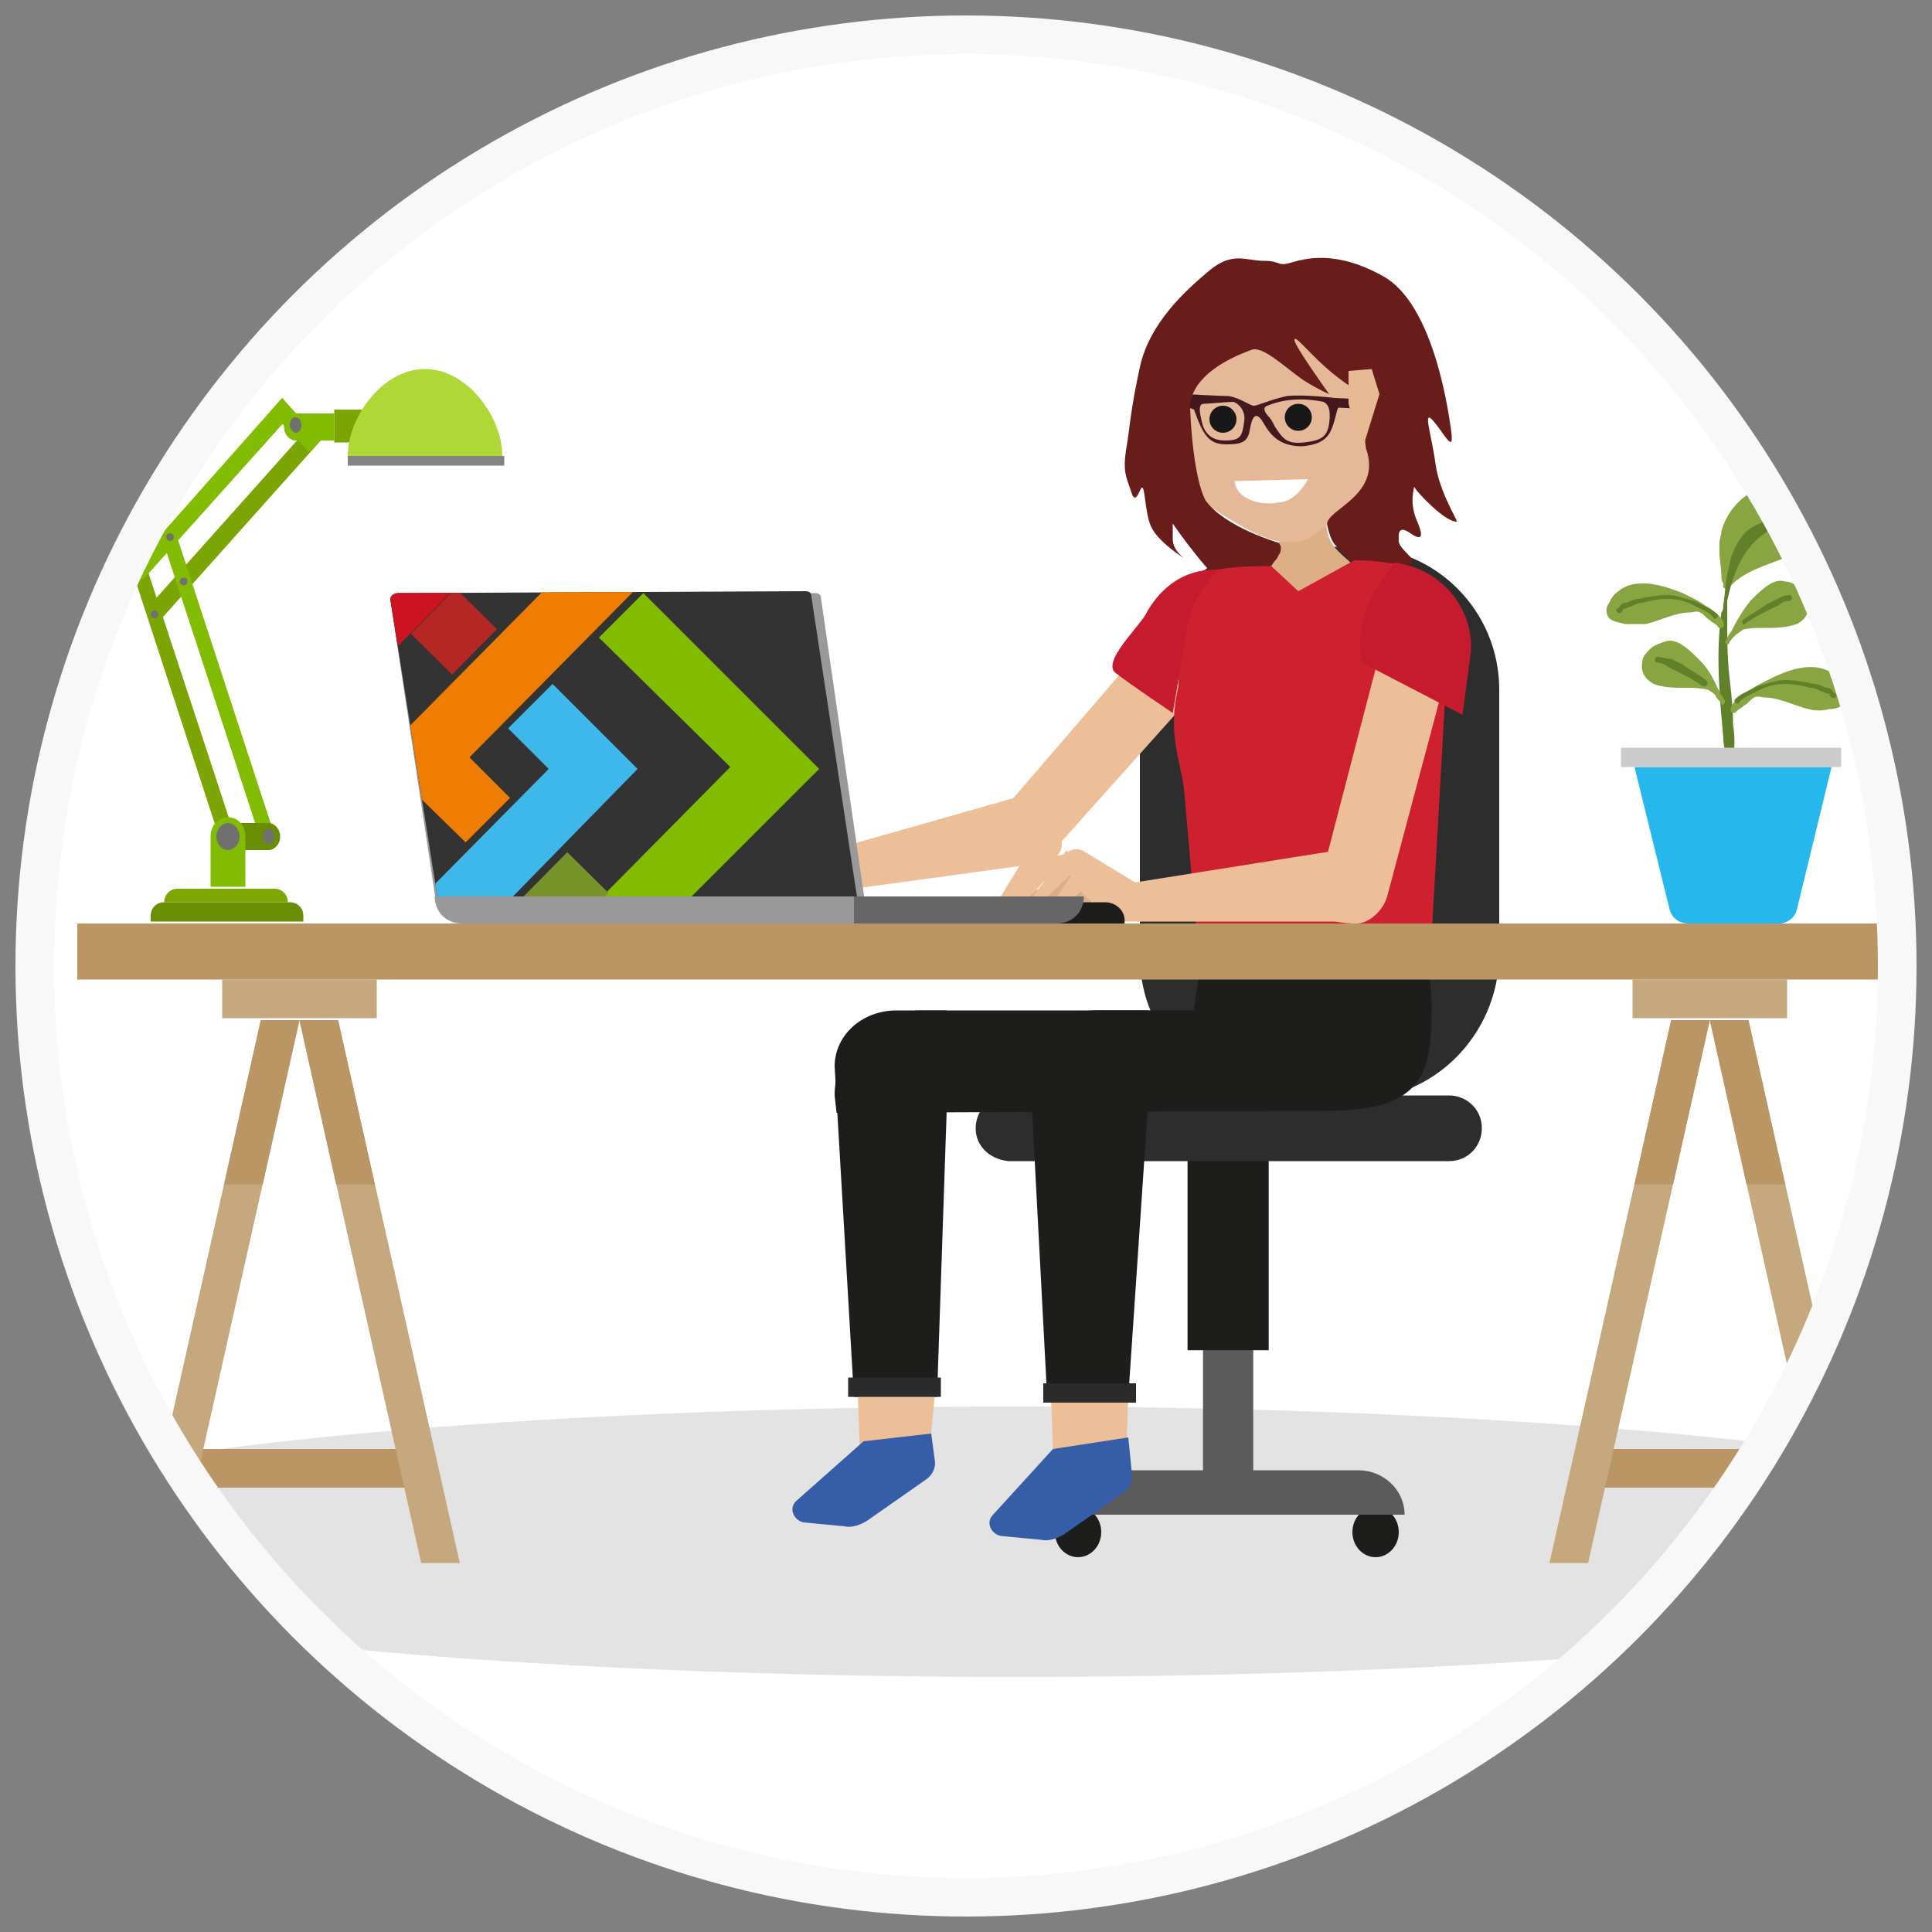
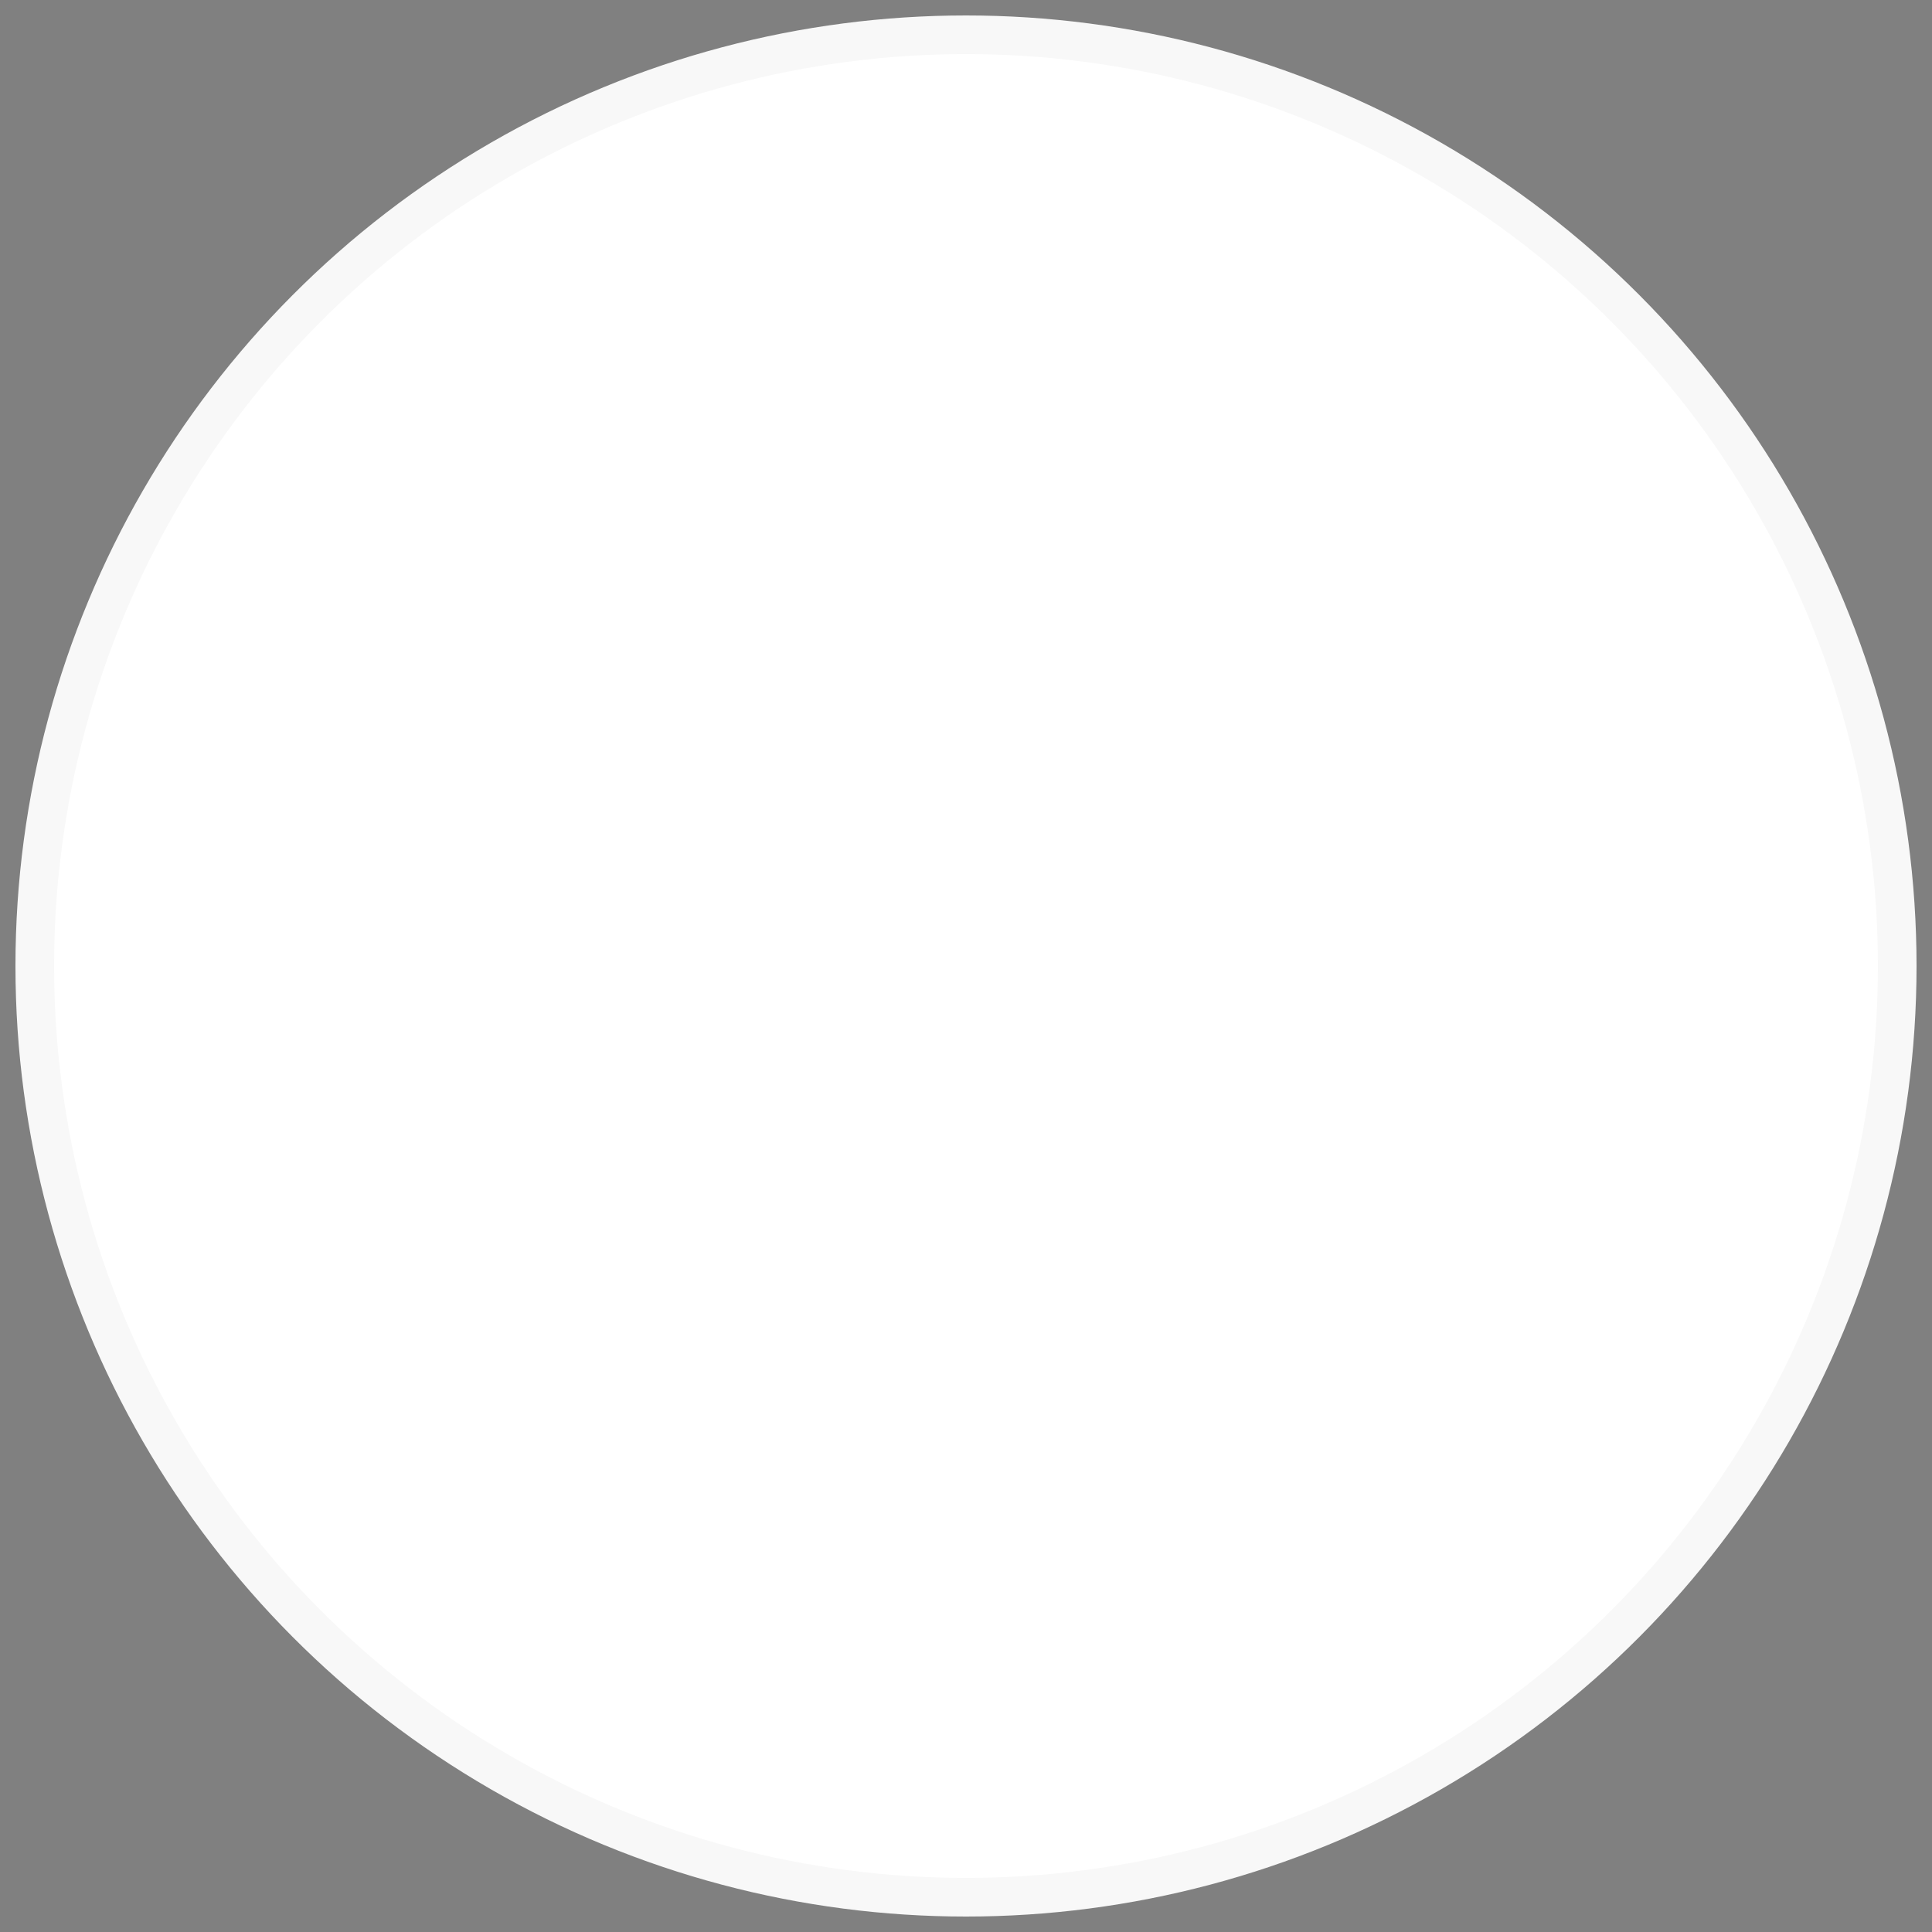
<svg xmlns="http://www.w3.org/2000/svg" xmlns:xlink="http://www.w3.org/1999/xlink" enable-background="new 0 0 100 100" viewBox="0 0 100 100">
  <rect x="0" y="0" width="100" height="100" fill="#808080" stroke="none" />
  <defs>
    <clipPath id="a">
-       <circle cx="50" cy="50" r="48.2" />
-     </clipPath>
+       </clipPath>
    <clipPath id="b">
      <use xlink:href="#d" />
    </clipPath>
    <clipPath id="c">
      <path d="m10.2 30.4h32.2v18.1h-32.2z" transform="matrix(1 -.005 .005 1 -.2 .134)" />
    </clipPath>
    <path id="d" d="m20.6 30.7 21.1-.1c.2 0 .3.1.3.3l2.4 15.8-21.7.1-2.5-15.8c0-.1.2-.3.4-.3z" />
  </defs>
  <circle cx="50" cy="50" fill="#fff" r="48.2" />
  <g clip-path="url(#a)">
    <ellipse cx="52.6" cy="79.8" fill="#111" opacity=".12" rx="56.6" ry="7" />
    <path d="m70.2 56.9h-3.8c-4.1 0-7.4-3.3-7.4-7.4v-13.8c0-4.1 3.3-7.4 7.4-7.4h3.8c4.1 0 7.4 3.3 7.4 7.4v13.8c-.1 4.1-3.4 7.4-7.4 7.4z" fill="#2d2d2d" />
    <path d="m62.2 63.3h2.6v13.1h-2.6z" fill="#5b5b5b" transform="matrix(-1 0 0 -1 127.067 139.659)" />
    <ellipse cx="55.8" cy="79.3" fill="#1d1d1b" rx="1.2" ry="1.3" />
    <ellipse cx="71.2" cy="79.3" fill="#1d1d1b" rx="1.2" ry="1.3" />
    <path d="m72.7 78.4h-18.4c0-1.3 1-2.3 2.3-2.3h13.7c1.3 0 2.4 1 2.4 2.3z" fill="#5b5b5b" />
    <path d="m61.4 59.2h4.2v10.6h-4.2z" fill="#1d1d1b" transform="matrix(-1 0 0 -1 127.067 129.088)" />
    <path d="m50.5 58.4c0-.9.7-1.7 1.7-1.7h22.8c.9 0 1.7.7 1.7 1.7 0 .9-.7 1.7-1.7 1.7h-22.8c-1-.1-1.7-.8-1.7-1.7z" fill="#2d2d2d" />
    <path d="m50.1 57.2c-.2 0-.4-.2-.4-.4v-8.3c0-.2.2-.4.4-.4.2 0 .4.2.4.4v8.3c0 .3-.2.4-.4.4z" fill="#fff" />
    <path d="m43.3 57.6 22.1-.1-2-5.2h-15.7c-2.5 0-4.5 1.9-4.5 4.4z" fill="#1d1d1b" />
    <path d="m49 52.3h-2.6c-1.8 0-3.2 1.3-3.2 2.9l1 17.1h4.3l.5-14.8" fill="#1d1d1b" />
    <path d="m44.4 72.1c0 .1.1 2.9.1 2.9l3.6.1.3-3z" fill="#ecbf99" />
    <path d="m54.4 72.3c0 .1.1 2.7.1 2.7l3.8.1.1-2.8z" fill="#ecbf99" />
    <path d="m44.7 74.6-3.5 3.1c-.4.4-.1 1 .4 1.1l2.1.2c.4.1.9-.1 1.2-.3l3-2.1c.3-.2.5-.5.5-.9l-.2-1.5z" fill="#365da7" />
    <path d="m70.9 52.3h-14c-2 0-3.5 1.4-3.5 3.1v2.2l16.6-.6" fill="#1d1d1b" />
    <path d="m59.4 52.3h-2.7c-1.9 0-3.4 1.3-3.4 2.9l.9 17.1h4.2l1-14.8" fill="#1d1d1b" />
    <path d="m54.5 75-3.1 3.4c-.4.4-.1 1 .4 1.1l2.1.2c.4.1.9-.1 1.2-.3l3-2.1c.3-.2.5-.5.5-.9l-.2-2z" fill="#365da7" />
    <path d="m60.8 31.6-9.2 10.7 1 2.2h1.5l10.2-11.4c.6-1.2-.3-2.6-1.6-2.7-.9 0-1.6.5-1.9 1.2z" fill="#ecbf99" />
-     <path d="m62.1 50.2-1.1 7.3h7.6c5.2 0 5.5-2 5.5-5.5l-.1-1.8z" fill="#1d1d1b" />
    <path d="m43.9 71.3h4.8v1h-4.8z" fill="#2b2b2b" />
    <path d="m54 71.6h4.8v1h-4.8z" fill="#2b2b2b" />
    <path d="m65.1 31.1.1-1c.3-.5 1.1-1.3 1-2v-.6l2.3-1.1.2 1.1c.1.8.9 1.3 1.4 1.8v.8z" fill="#deaf84" />
    <path d="m60.2 20s1.2 5.3 1.7 5.7 3 2.1 4.2 2.3 1.5-.1 1.9-.3 3-2.6 3.1-3.5c.2-1 .3-3.9.2-4.3-.1-.5-3.6-2.7-3.9-3.6-.4-1-1.6-.9-2.2-.6-.8.2-3.6 1.7-5 4.3z" fill="#e5b998" />
    <path d="m61.4 21c.1.1.4.2.4.2.5 1.4.8 1.8 1.7 1.8s1.1-.2 1.2-.8.3-1 .7-.3.9 1.2 2 1.2c1.1-.1 1.4-.5 1.6-1.1s.2-.9.3-.9 1.8.1 1.8.1l.2-.5-2.2-.1s-1.6-.2-2.5-.1c-.9.2-1.5.5-1.7.5s-.7-.4-1.3-.5c-.5 0-2.1-.1-2.2-.1s-.1.5 0 .6zm4.2 0c1.2-.5 2.4-.3 2.9-.2.2.1.4.3.3 1.1-.1.7-.4.9-1.3 1s-1.1-.2-1.5-.8c-.1-.2-.2-.4-.3-.5-.2-.2-.4-.5-.1-.6zm-3.3-.1c.2 0 1.3-.1 1.5-.1s.7.4.6 1c-.1.8-.2 1-1 1s-1.1-.5-1.2-1c-.1-.4-.2-.9.1-.9z" fill="#44191e" />
    <path d="m66.2 28.1s-2.8-.8-3.8-2.2c-.6-1.1-.8-4.1-.8-5 .2-1.4 1.8-2.3 3.2-2.8.6-.2 1.8 1 2.7 1.6.8.5 1.3.7 1.3.7s-1.8-2.5-1.8-2.8.6.5 1.6 1.4 1.6 1.1 1.6 1.4.4 1.7.5 2.8c.9 2.5-2.2 3.2-2 4 .2.9.4 1 .6 1.2.9 1.1 1 .6 1.5.7 1.4 0 2.3.5 2.3-.1 0-.2-.8-.7-.7-1.1 0-.1-.1-.8.6-.3.3.2.8.5.4-.5-.5-1.1-.2-1.7-.2-2s-.5-.3.6.8 1.5 1.1 1.6 1.1-.9-1.5-1.1-3-.7-2.9-.1-2.2 1.1 1.8.9.4-1-6.5-3.5-7.9-4.1-.9-4.8-.7-.5-.1-1.4-.1-1.6-.5-2.8.5-3.1 2.7-3.6 5-.5 3-.7 4.2 0 1.5.2 2.1c.1.3.2.8.5.1s.2 1.1.6 1.9 1.7 1.6 1.7 1.6-.6-.4-.6-1c0-.5 0-.8 0-.8s2.2 3.2 3.1 3.4.6.4.4-.6c.1-.2.6-.2.6-.2 1 1 .5.7.8 0 .2-.5.5-.8.5-.8l.1-.2c.1-.1.1-.3.1-.4z" fill="#681d1b" />
    <path d="m63.9 24.9 3.8-.1s-.6 1.2-1.5 1.2c-.8.2-2.2-.1-2.3-1.1z" fill="#fff" />
    <circle cx="63.3" cy="21.7" fill="#181818" r=".7" />
    <circle cx="67.2" cy="21.6" fill="#181818" r=".7" />
    <path d="m69.8 20.9v-1.7l1.2-.1.4 1.3-.9 2.9z" fill="#e7ba93" />
    <path d="m75 32.6c1-3.1-2.9-3.6-4.9-3.6l-2.9 1.6-1.4-1.3c-3.4 0-4.9.3-4.8 3.3v2.9c-.6 2.6.1 3.7.3 5.5l.8 9.2h11.9z" fill="#cf202f" />
-     <path d="m74.4 30.5c-1.2-.7-2.3.9-2.7 2.2l-3.2 12.3c-.1 1.1-1.2 1.5-.8 2s1.4.8 2.5.8c.7 0 1.4-.7 1.6-1.4l3.6-13.5c.3-.9-.2-1.9-1-2.4z" fill="#ecbf99" />
    <path d="m53.1 44.8 2.3 1.9 3.4-.1-.1-.7-3-1.5z" fill="#df9a6a" />
    <path d="m56.7 46 12.6-2c.7-.2 1.4.2 1.8.8l.1 1c.5 1.1-.2 1.9-1.3 1.9h-11.7z" fill="#ecbf99" />
    <path d="m56.6 45.2-1.4-.6-.5 1.3-1.3.2c-.3 0-.5.3-.5.5v.2h3.6v-1.6z" fill="#ddad8a" />
    <g fill="#ecbf99">
      <path d="m58.8 45.7-2.8-1.7c-.6-.2-1.2.3-1.1.9l.4.2.5.8c.6 1.1 2 1.4 3.1.8l.1.1" />
      <path d="m55.2 44.2-2.3.4-1.1 1.8c-.1.1 0 .3.2.3h.3c.5 0 1-.2 1.4-.7z" />
      <path d="m55.2 44-1.8 2.5c.2.1.5.1.7 0l1.6-1.5" />
      <path d="m55.9 44.6-1.5 2.3c.2.1.5.1.7 0l2.1-1.9" />
      <path d="m40.2 44.8 12.3-3.5c.7-.3 1.5 0 1.9.6l.3 1c.6 1 .1 1.7-1 1.8l-11.7 1.6z" />
    </g>
    <path d="m40 44-1.5-.4-.3 1.3-1.3.4c-.3.1-.4.3-.4.6v.2l3.6-.4z" fill="#ddad8a" />
    <path d="m42.2 44.2-3.1-1.4c-.6-.2-1.2.4-1 1l.5.1.6.8c.8 1 2.2 1.2 3.1.4l.2.1" fill="#ecbf99" />
    <path d="m38.4 42.9-1.4 2.7c.2.1.5.1.7-.1l1.4-1.6" fill="#ecbf99" />
    <path d="m39.2 43.4-1.2 2.5c.2.1.5.1.7-.1l1.8-2.1" fill="#ecbf99" />
    <path d="m70.5 34.3 5.2 2.7.4-3c.3-2.1-1.1-4.1-3.1-4.7l-.8-.2c0 .1-2.3 2.3-1.7 5.2z" fill="#c61a2f" />
    <path d="m63 29.5s-2.3-.3-3.7 2.3c-.4.7-2.2 2.4-1.6 3 .9.7 3 2.1 3 2.1l.8-4.7c.1-.6.4-1.2.8-1.8z" fill="#c61a2f" />
    <path d="m4 47.8h96v2.9h-96z" fill="#b99664" />
-     <path d="m11.5 50.7h8v2h-8z" fill="#c5a87d" />
    <path d="m9.1 75h12.8v2h-12.8z" fill="#b99664" />
    <path d="m17.5 52.8h-2l6.3 28.1h2zm-10.3 28.1h2l6.3-28.1h-2z" fill="#c5a87d" />
    <path d="m11.6 61.3h2l1.9-8.5h-2z" fill="#b99664" />
    <path d="m17.5 52.8h-2l1.9 8.5h2z" fill="#b99664" />
    <path d="m84.5 50.7h8v2h-8z" fill="#c5a87d" />
    <path d="m82.1 75h12.8v2h-12.8z" fill="#b99664" />
    <path d="m90.5 52.8h-2l6.3 28.1h2zm-10.3 28.1h2l6.3-28.1h-2z" fill="#c5a87d" />
    <path d="m84.6 61.3h2l1.9-8.5h-2z" fill="#b99664" />
    <path d="m90.5 52.8h-2l1.9 8.5h2z" fill="#b99664" />
    <path d="m57.2 46.7h-15.4c-.6 0-1.1.5-1.1 1.1h17.5c.1-.6-.4-1.1-1-1.1z" fill="#1d1d1b" />
    <path d="m20.5 30.7h21.7c.2 0 .3.1.3.3l2.3 15.9h-22.2l-2.4-15.9c0-.2.2-.3.3-.3z" fill="#999" />
    <use fill="#333" xlink:href="#d" />
    <g clip-path="url(#b)">
      <path clip-path="url(#c)" d="m31 33 6.8 6.7-8.7 8.8h4.6l8.7-8.7-9.1-9.1z" fill="#81bc00" />
      <path clip-path="url(#c)" d="m18.9 30.5-8.7 8.7 9.2 9.1 2.3-2.3-6.8-6.8 8.7-8.8z" fill="#cc1421" />
      <path clip-path="url(#c)" d="m21.8 31.2h3.3v3h-3.3z" fill="#b62723" transform="matrix(.703 -.711 .711 .703 -16.24 26.369)" />
      <path clip-path="url(#c)" d="m28.3 30.4-8.7 8.8 4.5 4.4 2.3-2.3-2.1-2.1 8.7-8.8z" fill="#ee7d02" />
      <path clip-path="url(#c)" d="m26.3 37.7 2.1 2.1-8.7 8.8h4.7l8.6-8.8-4.4-4.4z" fill="#3eb7ea" />
      <path clip-path="url(#c)" d="m27.6 44.9h3.3v3h-3.3z" fill="#78932a" transform="matrix(.703 -.711 .711 .703 -24.284 34.517)" />
    </g>
    <path d="m28.4 47.8h26.3c.8 0 1.4-.6 1.4-1.4h-29.1c0 .8.6 1.4 1.4 1.4z" fill="#666" />
    <path d="m23.9 47.8h20.3v-1.4h-21.7c0 .8.6 1.4 1.4 1.4z" fill="#999" />
    <path d="m8.2 32.2-.6-.7 8.4-9.4.6.7z" fill="#7aa502" />
-     <path d="m9.1 27.6-.7.3 5.2 15.9.7-.3z" fill="#81bc00" />
    <path d="m14.9 46.7c0-.4-.3-.7-.7-.7h-5c-.4 0-.7.3-.7.7z" fill="#7da804" />
    <path d="m15.7 47.4c0-.4-.3-.7-.7-.7h-6.5c-.4 0-.7.3-.7.7v.3h7.9z" fill="#698e03" />
    <path d="m13.9 44c.3 0 .6-.3.6-.7s-.3-.7-.6-.7h-2.1v1.4z" fill="#698e03" />
    <path d="m7.5 29.1-.7.3 4.6 14.1.7-.4z" fill="#7aa502" />
    <path d="m7.4 30-.6-.6 7.8-8.8.6.7z" fill="#81bc00" />
    <path d="m16.6 22.8-.6.6-2-2.1.6-.7z" fill="#81bc00" />
    <path d="m15.3 21.4c-.3 0-.6.3-.6.7s.3.7.6.7h2v-1.4z" fill="#81bc00" />
    <path d="m17.3 21.2h1.6v1.7h-1.6z" fill="#7aa502" />
    <path d="m18 23.6c0-2 1.8-4.5 4-4.5s4 2.5 4 4.5z" fill="#add835" />
    <path d="m18 23.6h8.1v.5h-8.1z" fill="#848484" />
    <path d="m10.9 43.3c0-.6.4-1 .9-1s.9.4.9 1v2.6h-1.8z" fill="#81bc00" />
    <path d="m8 31.6c-.1 0-.2.1-.2.2s.1.2.2.2.2-.1.2-.2-.1-.2-.2-.2zm.8-4c-.1 0-.2.1-.2.2s.1.2.2.2.2-.1.2-.2-.1-.2-.2-.2zm6.5-6c-.2 0-.3.2-.3.4s.2.4.3.4c.2 0 .3-.2.3-.4s-.1-.4-.3-.4zm-8 7.7c-.1 0-.2.1-.2.2s.1.2.2.2.2-.1.2-.2-.1-.2-.2-.2zm6.6 13.6c-.2 0-.3.2-.3.4s.2.4.3.4c.2 0 .3-.2.3-.4s-.1-.4-.3-.4zm-4.4-13c-.1 0-.2.1-.2.2s.1.2.2.2.2-.1.2-.2c0-.2-.1-.2-.2-.2zm2.3 12.7c-.3 0-.6.3-.6.7s.3.7.6.7.6-.3.6-.7-.3-.7-.6-.7z" fill="#707070" />
    <path d="m92.9 24.8c-1.2.1-2.4.5-3.2 1.5-.3.4-.5.8-.6 1.2 0 .2-.1.4-.1.6v.5c0 .4.1.8.1 1.2 0 .1 0 .3.1.4v.2c.1.1.2.1.2 0h.1c.9-1 2.3-1.2 3.5-1.8.6-.3 1.1-.8 1.5-1.3.3-.4.6-.9.6-1.4.3-1.3-1.4-1.2-2.2-1.1z" fill="#88a541" />
    <path d="m92.4 27.1c0-.1 0-.1-.1-.1-.7-.1-1.3 0-1.9.5-.5.5-.8 1.2-.9 1.8-.2.7-.2 1.4-.3 2 0 .1 0 .3-.1.4-.3 2.2-.1 4.3.1 6.5 0 .3.1.7.1 1 0 .1.1.1.1.1 0 .1.2.2.3 0 .1-.6.1-1.2 0-1.8 0-.9-.1-1.7-.2-2.6-.1-1-.1-1.9-.1-2.9 0-.3 0-.6 0-.9.3-1.4.8-2.8 2.1-3.6.2-.1.5-.3.8-.4.2.2.2 0 .1 0z" fill="#60802a" />
    <path d="m95.5 35.6c-.1-.3-.4-.5-.6-.7-.9-.7-2.2-.3-3.2.2-.2.1-.4.2-.6.3s-1.4.8-1.5 1.2c0 0-.1.3.1.3.1 0 .1 0 .2-.1s.3-.2.4-.3c.2-.1.3-.3.5-.4s.4 0 .5 0c.8 0 1.5.4 2.3.6.4.1.7.1 1.1 0 .3 0 .6-.1.8-.3.1-.2.1-.6 0-.8z" fill="#88a541" />
    <path d="m89.3 36.3c-.1-.2-.2-.3-.3-.5-.3-.6-.5-1.1-1-1.6-.3-.3-.6-.6-.9-.8s-.6-.3-.9-.2-.6.2-.8.4-.4.4-.4.7c-.1.5.2.9.6 1.1.5.2 1.1.2 1.7.2.4 0 .7 0 1.1.1.2.1.3.2.4.3 0 .1.3.4.3.4 0 .2.2 0 .2-.1z" fill="#88a541" />
    <path d="m95 35.9c-.1 0-.1-.1-.2-.2s-.2-.1-.3-.1c-.2-.1-.4-.2-.6-.2-.5-.1-1-.2-1.5-.2s-.9.2-1.4.3c-.2.1-.4.2-.6.3s-.4.2-.6.4c-.1.1.1.3.2.2.1-.2.3-.3.5-.4s.4-.2.6-.3c.4-.2.8-.3 1.3-.3s.9.1 1.3.2c.2 0 .4.1.6.2.1 0 .2.1.3.1s.1.1.2.2c.2.1.3-.1.2-.2z" fill="#60802a" />
    <path d="m83.3 32c.2.2.5.2.8.3h1.1c.8-.2 1.5-.6 2.3-.6.1 0 .3-.1.5 0s.3.3.5.4c.1.1.3.2.4.3 0 .1.1.1.2.1.2 0 .1-.3.1-.3-.1-.4-1.3-1.1-1.5-1.2s-.4-.2-.6-.3c-1-.4-2.3-.8-3.2-.2-.3.2-.5.4-.6.7-.2.2-.2.6 0 .8z" fill="#88a541" />
    <path d="m83.7 31.5c.1 0 .1-.1.2-.2s.2-.1.3-.1c.2-.1.4-.2.6-.2.5-.1 1-.2 1.5-.2s.9.2 1.4.3c.2.1.4.2.6.3s.4.2.6.4c.1.1-.1.3-.2.2-.1-.2-.3-.3-.5-.4s-.4-.2-.6-.3c-.4-.2-.8-.3-1.3-.3s-.9.1-1.3.2c-.2 0-.4.1-.6.2-.1 0-.2.1-.3.1s-.1.1-.2.2c-.2.1-.3-.1-.2-.2z" fill="#60802a" />
    <path d="m88.3 35.2c-.4-.3-.8-.5-1.2-.8-.2-.1-.4-.2-.6-.3-.3 0-.5-.1-.7-.1s-.2.3 0 .3.4.1.5.2l.6.3c.4.2.8.4 1.2.7.2.1.4-.1.2-.3z" fill="#60802a" />
    <path d="m89.5 33.3c0-.1.3-.4.3-.4.1-.1.3-.2.4-.3.3-.1.7-.1 1.1-.1.6 0 1.1 0 1.7-.2.4-.2.7-.6.6-1.1-.1-.3-.2-.5-.4-.7s-.5-.4-.8-.4c-.3-.1-.6 0-.9.2s-.6.5-.9.8c-.4.5-.7 1-1 1.6-.1.1-.2.3-.3.5-.1.1.2.2.2.1z" fill="#88a541" />
    <path d="m90.2 32.1c.4-.3.8-.5 1.2-.8.2-.1.4-.2.6-.3s.4-.2.6-.2.2.3 0 .3-.4.1-.5.2c-.2.1-.4.2-.6.3-.4.2-.8.4-1.2.7 0 .1-.2-.1-.1-.2z" fill="#60802a" />
    <path d="m92.1 47.8h-4.7c-.5 0-.9-.3-1-.8l-1.8-7.3h10.2l-1.8 7.4c-.1.4-.5.7-.9.7z" fill="#26b8ec" />
    <path d="m83.9 38.7h11.4v1h-11.4z" fill="#ccc" />
  </g>
  <circle cx="50" cy="50" fill="none" r="48.2" stroke="#f8f8f8" stroke-miterlimit="10" stroke-width="2" />
</svg>